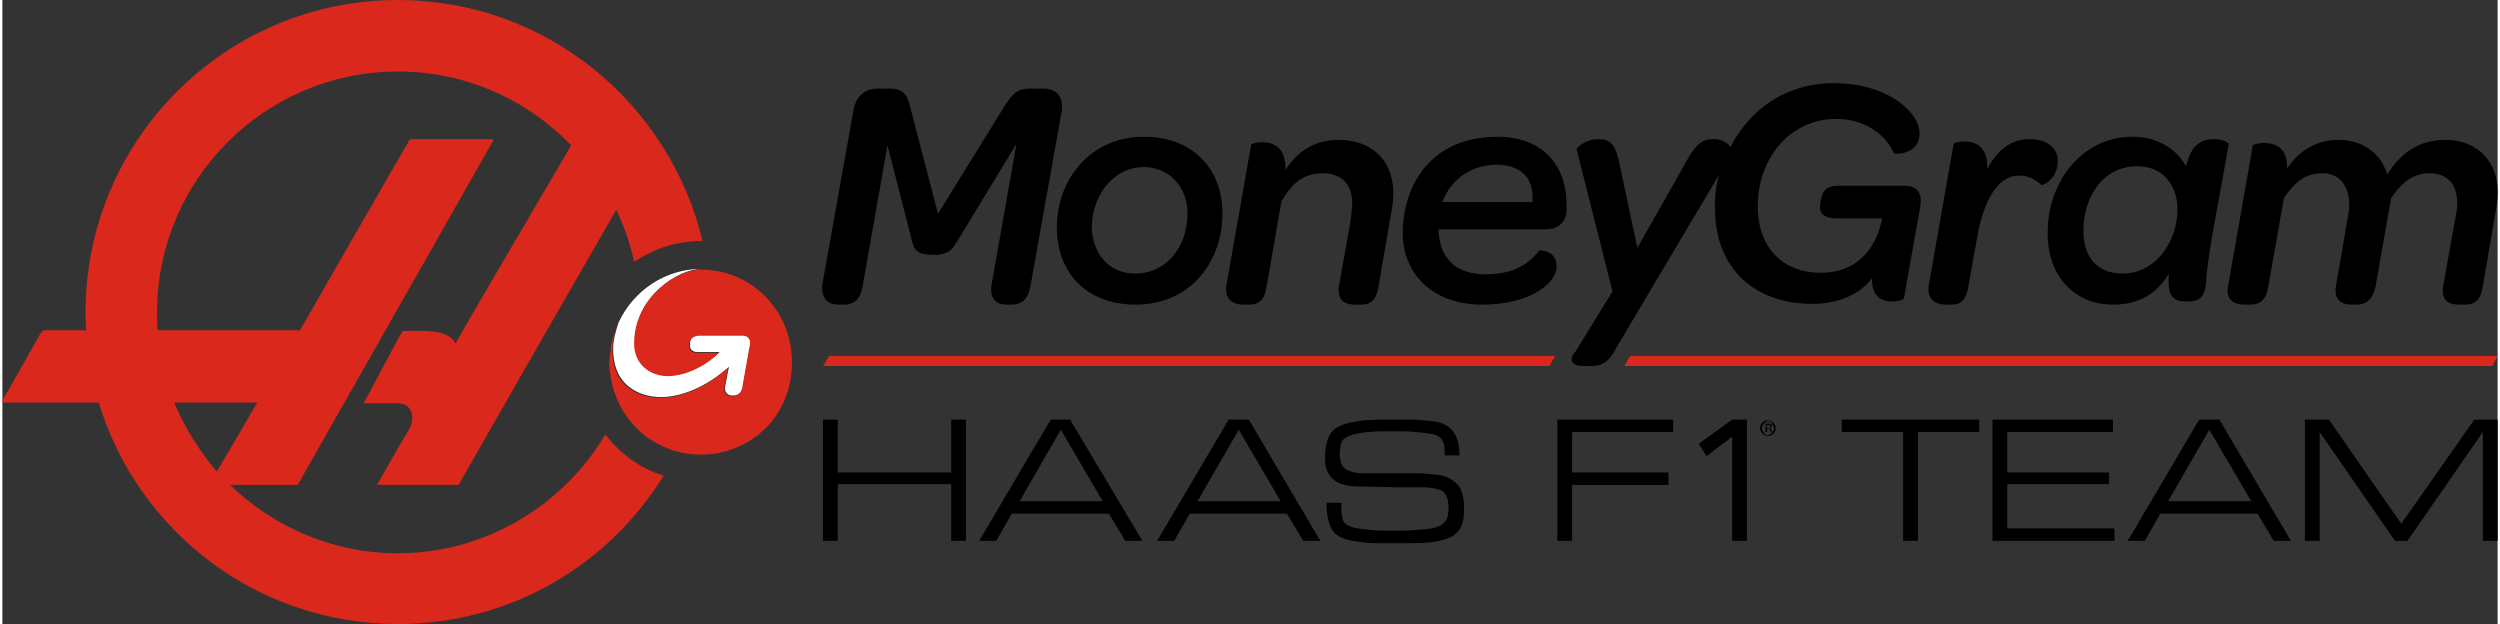
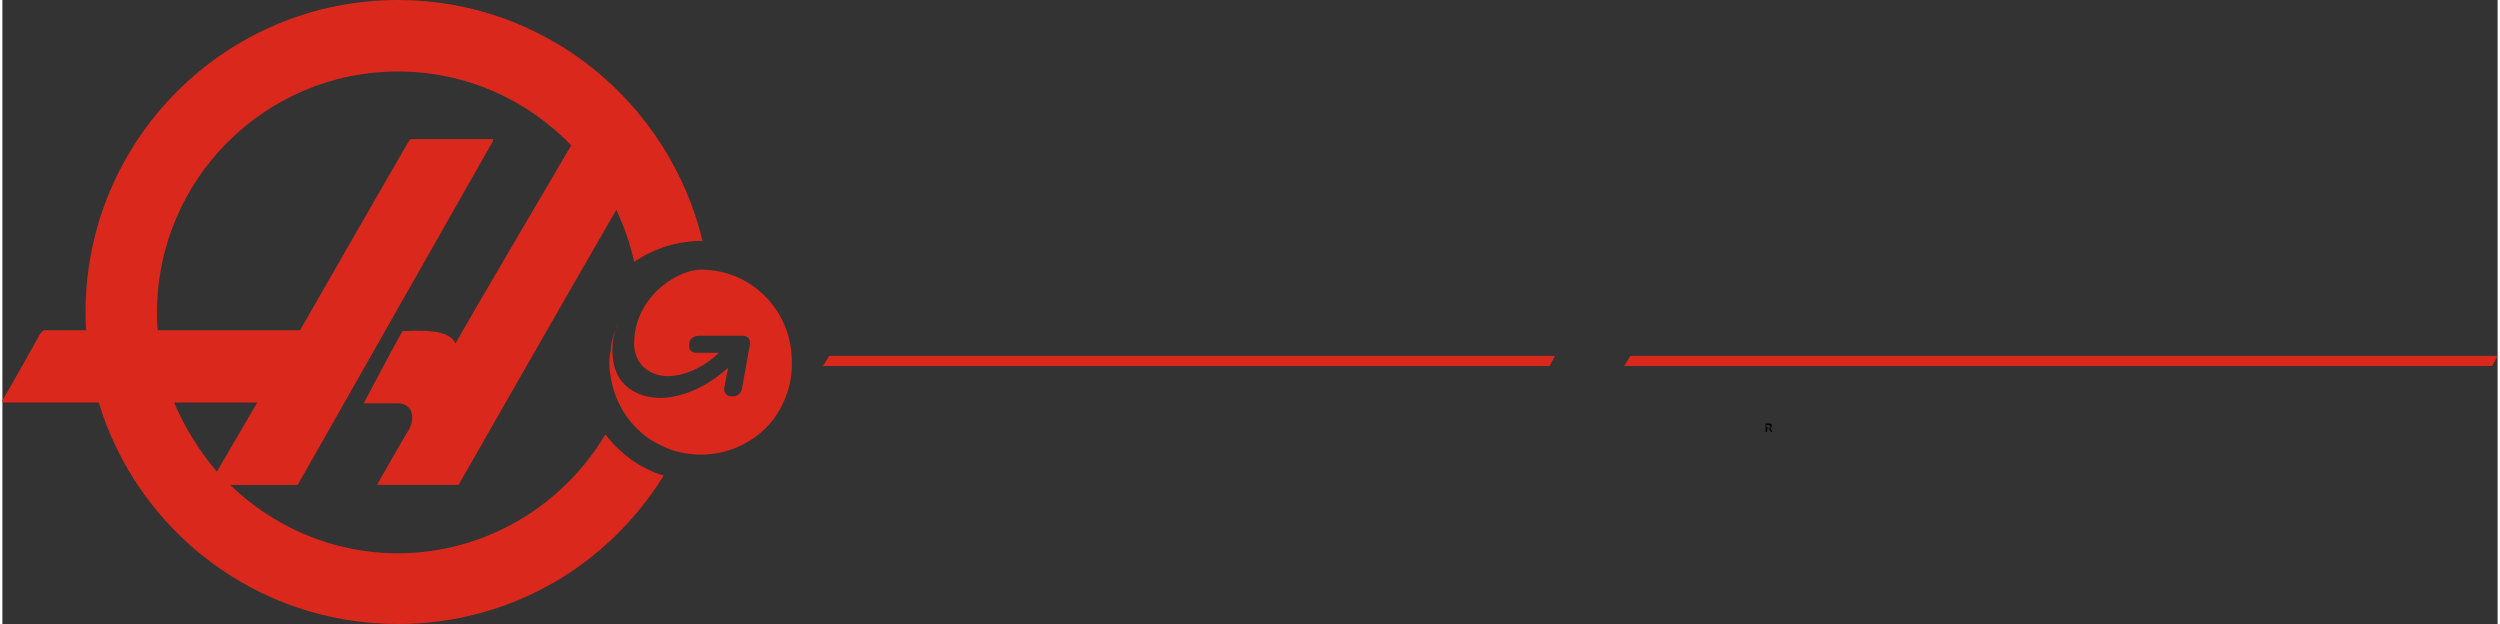
<svg xmlns="http://www.w3.org/2000/svg" height="624" viewBox="2.68 .754 627.783 156.994" width="2500">
  <rect x="2.68" y=".754" width="627.783" height="156.994" fill="#333333" stroke="none" />
  <path clip-rule="evenodd" d="m154.396 110.044c-10.557 17.791-30.108 29.913-52.201 29.913-16.423 0-31.282-6.647-42.23-17.205h17.01s48.877-86.024 49.072-86.415.196-.587-.195-.587h-20.138c-.39 0-.39.196-.586.196-.196.195-27.567 47.9-27.567 47.9h-35.779c-.195-1.564-.195-2.933-.195-4.497 0-33.432 27.176-60.608 60.608-60.608 17.01 0 32.455 7.038 43.599 18.573-4.693 8.016-26.199 44.577-29.131 49.855-1.76-3.91-9.385-3.128-13.295-3.128-1.76 2.933-9.775 18.183-9.775 18.183h8.602c3.91 0 4.301 4.105 2.737 6.647s-8.016 13.881-8.016 13.881h20.529s25.22-44.185 39.688-69.21c1.955 4.105 3.52 8.602 4.497 13.099 4.888-3.324 10.753-5.279 17.205-5.279-8.407-34.8-39.493-60.608-76.64-60.608-43.403 0-78.595 35.192-78.595 78.595 0 1.564 0 3.128.195 4.497h-10.362c-.586 0-.782.39-1.173.782-.195.39-9.189 16.423-9.58 16.814 0 .39 0 .586.391.586h23.853c9.775 32.26 39.688 55.72 75.271 55.72 28.349 0 52.983-14.858 66.864-37.342-5.865-1.76-10.948-5.474-14.663-10.362zm-108.508-8.016h20.92l-10.167 17.4c-4.301-5.083-8.016-10.948-10.753-17.4z" fill="#da291c" fill-rule="evenodd" />
-   <path d="m168.277 100.66c5.475 0 11.731-2.738 17.205-7.625 0 0-.782 3.91-.977 5.083s.586 2.15 1.76 2.15h.39c1.173 0 2.15-.977 2.346-2.15l1.956-10.949c.195-1.173-.587-2.15-1.76-2.15h-10.949c-1.173 0-2.346.586-2.541 1.76v.586c-.196 1.173.586 1.955 1.76 1.955h5.67l-.196.195c-3.91 3.715-8.798 5.67-12.709 5.67s-8.406-2.541-8.406-8.211c0-11.73 10.948-18.574 16.813-18.574-9.189 0-17.204 5.475-20.92 13.49-.781 2.347-1.368 4.497-1.368 6.648 0 10.557 8.407 12.122 11.926 12.122z" fill="#fff" />
  <path d="m178.444 68.596c-5.865 0-16.814 6.843-16.814 18.573 0 5.67 4.497 8.212 8.407 8.212s8.798-1.955 12.708-5.67l.196-.196h-5.67c-1.173 0-1.955-.782-1.76-1.955v-.586c.196-1.173 1.369-1.76 2.542-1.76h10.947c1.173 0 1.956.978 1.76 2.15l-1.955 10.95c-.196 1.173-.978 2.15-2.346 2.15h-.391c-1.173 0-1.955-.977-1.76-2.15s.978-5.084.978-5.084c-5.279 4.888-11.73 7.625-17.205 7.625-3.52 0-11.926-1.564-11.926-11.926 0-2.15.39-4.301 1.368-6.647v.195c-.195.391-.39.978-.586 1.369s-.196.586-.391.977-.196.978-.391 1.369c0 .39-.196.586-.196.977-.195.587-.195.978-.195 1.564 0 .196 0 .587-.196.782 0 .783-.195 1.565-.195 2.542 0 .782 0 1.564.195 2.346.782 7.039 4.497 13.1 9.971 16.814 1.76 1.173 3.91 2.15 6.061 2.933 2.15.586 4.497.977 6.843.977 3.91 0 7.625-.977 10.948-2.737 3.91-2.15 7.234-5.279 9.19-9.189a23.302 23.302 0 0 0 2.737-10.948c.195-13.295-10.167-23.657-22.875-23.657z" fill="#da291c" />
-   <path d="m213.05 77.394h1.172c2.933 0 4.301-1.369 4.888-4.692l6.256-35.388 6.061 23.657c.587 2.346.978 3.91 5.474 3.91 3.91 0 4.693-1.368 6.061-3.519l14.859-24.439-6.256 35.388c-.587 3.323.977 5.083 3.714 5.083h1.173c2.933 0 4.302-1.564 4.888-4.692l7.82-43.795c.587-3.519-.977-5.865-4.692-5.865h-3.128c-3.128 0-4.301.978-6.452 4.301l-16.814 27.177-7.038-26.98c-.782-3.128-1.76-4.497-5.279-4.497h-2.737c-3.324 0-5.67 1.955-6.256 5.67l-7.82 43.794c-.196 3.128 1.173 4.888 4.105 4.888zm74.684 0c14.272 0 22.288-11.34 21.897-23.852-.39-10.558-7.625-18.378-19.746-18.378-13.882 0-22.289 11.34-21.898 23.656.391 11.34 8.212 18.574 19.747 18.574zm2.15-34.605c6.061 0 10.754 4.692 10.95 11.144.195 8.798-5.28 15.64-13.1 15.64-6.452 0-10.558-4.692-10.949-11.144-.195-8.211 5.28-15.64 13.1-15.64zm25.026 34.605h1.173c2.933 0 4.106-1.173 4.692-4.692l3.715-21.311c2.737-4.692 5.67-7.038 10.362-7.038s7.43 2.737 7.43 7.43c0 1.172-.196 2.736-.392 4.496l-2.932 16.423c-.587 3.714 1.564 4.692 4.105 4.692h1.173c2.933 0 4.106-1.173 4.693-4.692l3.128-18.183c.39-1.955.586-3.91.586-5.474-.195-7.82-5.278-13.1-13.88-13.1-5.866 0-10.363 2.933-13.296 7.626.196-5.475-2.737-7.039-5.865-7.039-1.368 0-2.542.391-2.737.587l-6.256 35.583c-.391 3.519 1.76 4.692 4.3 4.692zm176.936 0h1.173c2.542 0 3.715-1.173 4.302-4.692l2.15-11.926c1.564-9.19 5.084-15.837 10.558-15.837 2.737 0 4.301 1.173 5.67 2.346.195.196 4.3-1.368 4.105-6.451-.195-3.129-3.128-5.084-7.038-5.084-4.692 0-8.211 2.737-10.753 7.625.391-5.474-2.737-7.038-5.67-7.038-1.564 0-2.541.39-2.737.586l-6.256 35.583c-.587 3.715 1.76 4.888 4.496 4.888zm41.84 0c6.256 0 10.948-2.542 14.076-7.82-.39 5.278.587 7.038 4.497 7.038 3.52 0 4.497-1.173 4.888-5.083.39-7.039 2.932-18.574 5.67-34.606 0-.195-1.565-1.173-3.52-1.173-3.91 0-6.06 1.955-7.234 6.843-2.541-4.692-7.624-7.43-13.49-7.43-12.512 0-21.31 11.145-21.31 24.048-.196 10.362 6.256 18.183 16.423 18.183zm6.06-34.8c7.039 0 10.167 5.278 10.167 10.948 0 7.234-4.888 16.031-13.881 16.031-6.061 0-9.776-3.91-9.776-10.753 0-8.211 4.692-16.227 13.49-16.227zm27.176 34.8h1.173c2.542 0 4.106-.978 4.693-4.692l3.91-22.093c2.932-4.301 5.474-6.256 9.775-6.256 4.106 0 6.648 3.128 6.648 7.82 0 .782 0 1.564-.196 2.346l-3.128 18.183c-.587 3.714 1.564 4.692 4.106 4.692h.977c2.542 0 4.106-1.173 4.888-4.692l3.91-22.093c2.933-4.301 5.67-6.256 9.776-6.256 3.91 0 6.842 2.346 6.842 7.43 0 1.172-.195 2.736-.586 4.496l-2.933 16.423c-.586 3.714 1.369 4.692 4.106 4.692h1.173c2.933 0 4.106-1.173 4.692-4.692l3.128-18.183c.391-1.955.587-3.91.587-5.474 0-8.016-5.474-13.1-13.1-13.1-6.842 0-11.534 3.52-14.662 8.799-1.564-5.475-6.257-8.798-12.318-8.798-5.278 0-9.775 2.541-12.903 7.234.195-5.084-2.737-6.452-5.866-6.452-1.368 0-2.541.39-2.737.586l-6.256 35.583c-.586 3.324 1.564 4.497 4.301 4.497zm-191.99 0c11.926 0 18.768-5.279 18.768-9.58 0-2.933-1.955-3.91-4.3-4.106-3.129 4.106-7.43 6.061-13.491 6.061-5.279 0-11.535-1.955-11.926-11.34h27.176c2.932 0 5.083-1.76 5.083-5.278 0-5.475-1.173-9.19-3.715-12.317-2.737-3.52-7.82-5.67-13.49-5.67-17.791 0-24.048 13.099-24.048 24.438.196 10.558 8.016 17.792 19.942 17.792zm3.714-35.192c3.128 0 5.67.978 7.234 2.737 1.369 1.564 1.955 3.91 1.76 6.648h-22.68c2.151-5.67 7.234-9.385 13.686-9.385zm21.897 50.637h1.955c3.715 0 4.888-2.15 6.648-5.279l25.416-42.816c-.782 2.932-1.173 6.256-.978 9.384.391 14.468 10.167 23.07 24.44 23.07 6.842 0 12.12-2.541 15.053-6.451-.195 4.105 1.956 5.865 5.084 5.865 1.76 0 2.932-.587 2.932-.782l4.106-23.07c.587-3.52-.782-5.28-4.106-5.28h-16.227c-1.955 0-2.933.392-3.52.978-.977.978-1.368 3.324-1.368 4.497 0 1.76 1.564 2.737 4.106 2.737h11.535c-1.564 8.016-6.647 13.686-15.445 13.686-9.19 0-15.445-5.865-15.837-15.836-.39-12.513 7.82-22.875 19.747-22.875 6.843 0 12.317 3.715 14.468 8.602.195.391 6.647.391 6.452-5.083 0-1.955-1.173-4.301-3.324-6.256-3.324-3.324-9.776-6.256-18.183-6.256-11.926 0-21.115 6.451-26.002 16.031-.978-1.173-2.542-1.955-4.106-1.955-2.737 0-4.301.782-6.843 5.279l-12.513 22.093-4.692-22.093c-.977-4.106-2.346-5.279-5.083-5.279-3.128 0-5.67 2.15-5.474 2.737l8.993 35.583-9.384 15.25c-1.369 1.369-1.564 3.52 2.15 3.52zm-159.145 26.785h-28.544v-13.295h-3.715v30.5h3.715v-14.272h28.544v14.272h3.715v-30.5h-3.715zm25.025-13.295-17.987 30.5h4.302l3.91-6.843h24.439l4.105 6.843h4.302l-18.183-30.5zm-7.82 20.529 10.362-17.987 10.558 17.987zm52.592-20.529-17.987 30.5h4.301l3.91-6.843h24.44l4.105 6.843h4.301l-17.987-30.5zm-7.82 20.529 10.362-17.987 10.557 17.987zm60.217-6.647c-1.955-.196-3.52-.391-4.497-.391h-13.881c-1.955 0-3.52-.391-4.497-.978s-1.564-1.955-1.564-3.91c0-.978.196-1.955.391-2.737s.978-1.369 1.955-1.76 2.542-.782 4.692-.977 4.302-.196 6.257-.196h1.368c2.738 0 4.888.196 6.452.391 1.76.196 2.933.391 3.52.782s1.172.782 1.368 1.564c.391.782.391 1.76.391 3.324h3.715c0-2.737-.587-4.888-1.76-6.257s-2.933-2.15-5.083-2.346-3.91-.39-4.888-.39h-4.888c-2.737 0-5.083 0-7.234.195s-4.105.586-5.67 1.173-2.736 1.564-3.323 2.933-.978 3.128-.978 5.278c0 2.542.782 4.497 2.347 5.67s3.714 1.564 6.647 1.564l8.211.196h7.039c2.346 0 4.105.39 5.278.977.978.587 1.565 1.955 1.565 4.301 0 1.76-.392 2.933-1.174 3.715s-2.346 1.369-4.496 1.564-4.888.391-8.016.391c-1.955 0-3.91 0-5.865-.195s-3.715-.391-4.888-.782-1.955-.978-2.15-1.76-.392-1.955-.392-3.715v-.586h-3.715c0 3.324.587 5.67 1.565 7.038s2.737 2.15 5.083 2.542 4.105.586 5.279.586h7.429c2.346 0 4.497 0 6.452-.195s3.714-.587 5.083-1.173 2.346-1.564 2.933-2.737.782-2.737.782-4.693c0-2.737-.587-4.887-1.76-6.06-1.564-1.564-3.128-2.15-5.083-2.346zm30.304 16.618h3.715v-14.077h24.243v-3.128h-24.244v-10.166h25.416v-3.129h-29.131zm71.557-27.371h15.445v27.37h3.715v-27.37h15.445v-3.129h-34.605zm41.643 13.099h25.612v-2.933h-25.612v-10.166h26.59v-3.129h-30.304v30.5h30.695v-3.129h-26.98zm48.291-16.228-17.987 30.5h4.301l3.91-6.843h24.44l4.105 6.843h4.301l-17.987-30.5zm-7.82 20.529 10.362-17.987 10.557 17.987zm58.653 5.67-18.183-26.199h-6.06v30.5h3.714v-27.371l18.965 27.37h3.128l18.964-27.37v27.37h3.715v-30.498h-5.865zm-168.334-26.199-8.407 6.061 1.955 3.128 6.452-4.887v26.198h3.714v-30.5zm10.362.782c-.196-.195-.391-.195-.587-.39-.195 0-.39-.196-.782-.196s-.586 0-.782.195c-.195 0-.39.196-.586.391s-.391.391-.391.587c-.196.195-.196.39-.196.782 0 .195 0 .586.196.782s.195.391.39.587.392.39.587.39.391.196.782.196.587 0 .782-.195c.196 0 .391-.196.587-.391s.39-.391.39-.587c.196-.196.196-.391.196-.782 0-.196 0-.587-.195-.782s-.196-.391-.391-.587zm0 1.955c0 .196-.196.392-.391.587s-.391.196-.391.391c-.196 0-.391.196-.587.196s-.39 0-.586-.196a.42.42 0 0 1 -.391-.391c-.196-.195-.196-.391-.391-.587 0-.195-.196-.39-.196-.586s0-.391.196-.587c0-.195.195-.39.39-.586s.392-.196.392-.391c.195 0 .39-.196.586-.196s.391 0 .587.196a.42.42 0 0 1 .39.39c.196.196.196.392.392.587 0 .196.195.391.195.587s0 .391-.195.586z" />
  <path d="m447.661 108.284c.196 0 .196-.195.196-.39s0-.392-.196-.392c-.195-.195-.39-.195-.586-.195h-.782v2.15h.39v-.977h.392l.586.978h.391l-.586-.978c-.196 0 0 0 .195-.196zm-.782 0h-.39v-.586h.781l.196.195v.391l-.196.196h-.195c0-.196-.196-.196-.196-.196z" />
  <path d="m412.274 90.298-1.564 2.541h218.384l1.369-2.541zm-203.135 2.541h182.802l1.368-2.541h-182.606z" fill="#da291c" />
</svg>